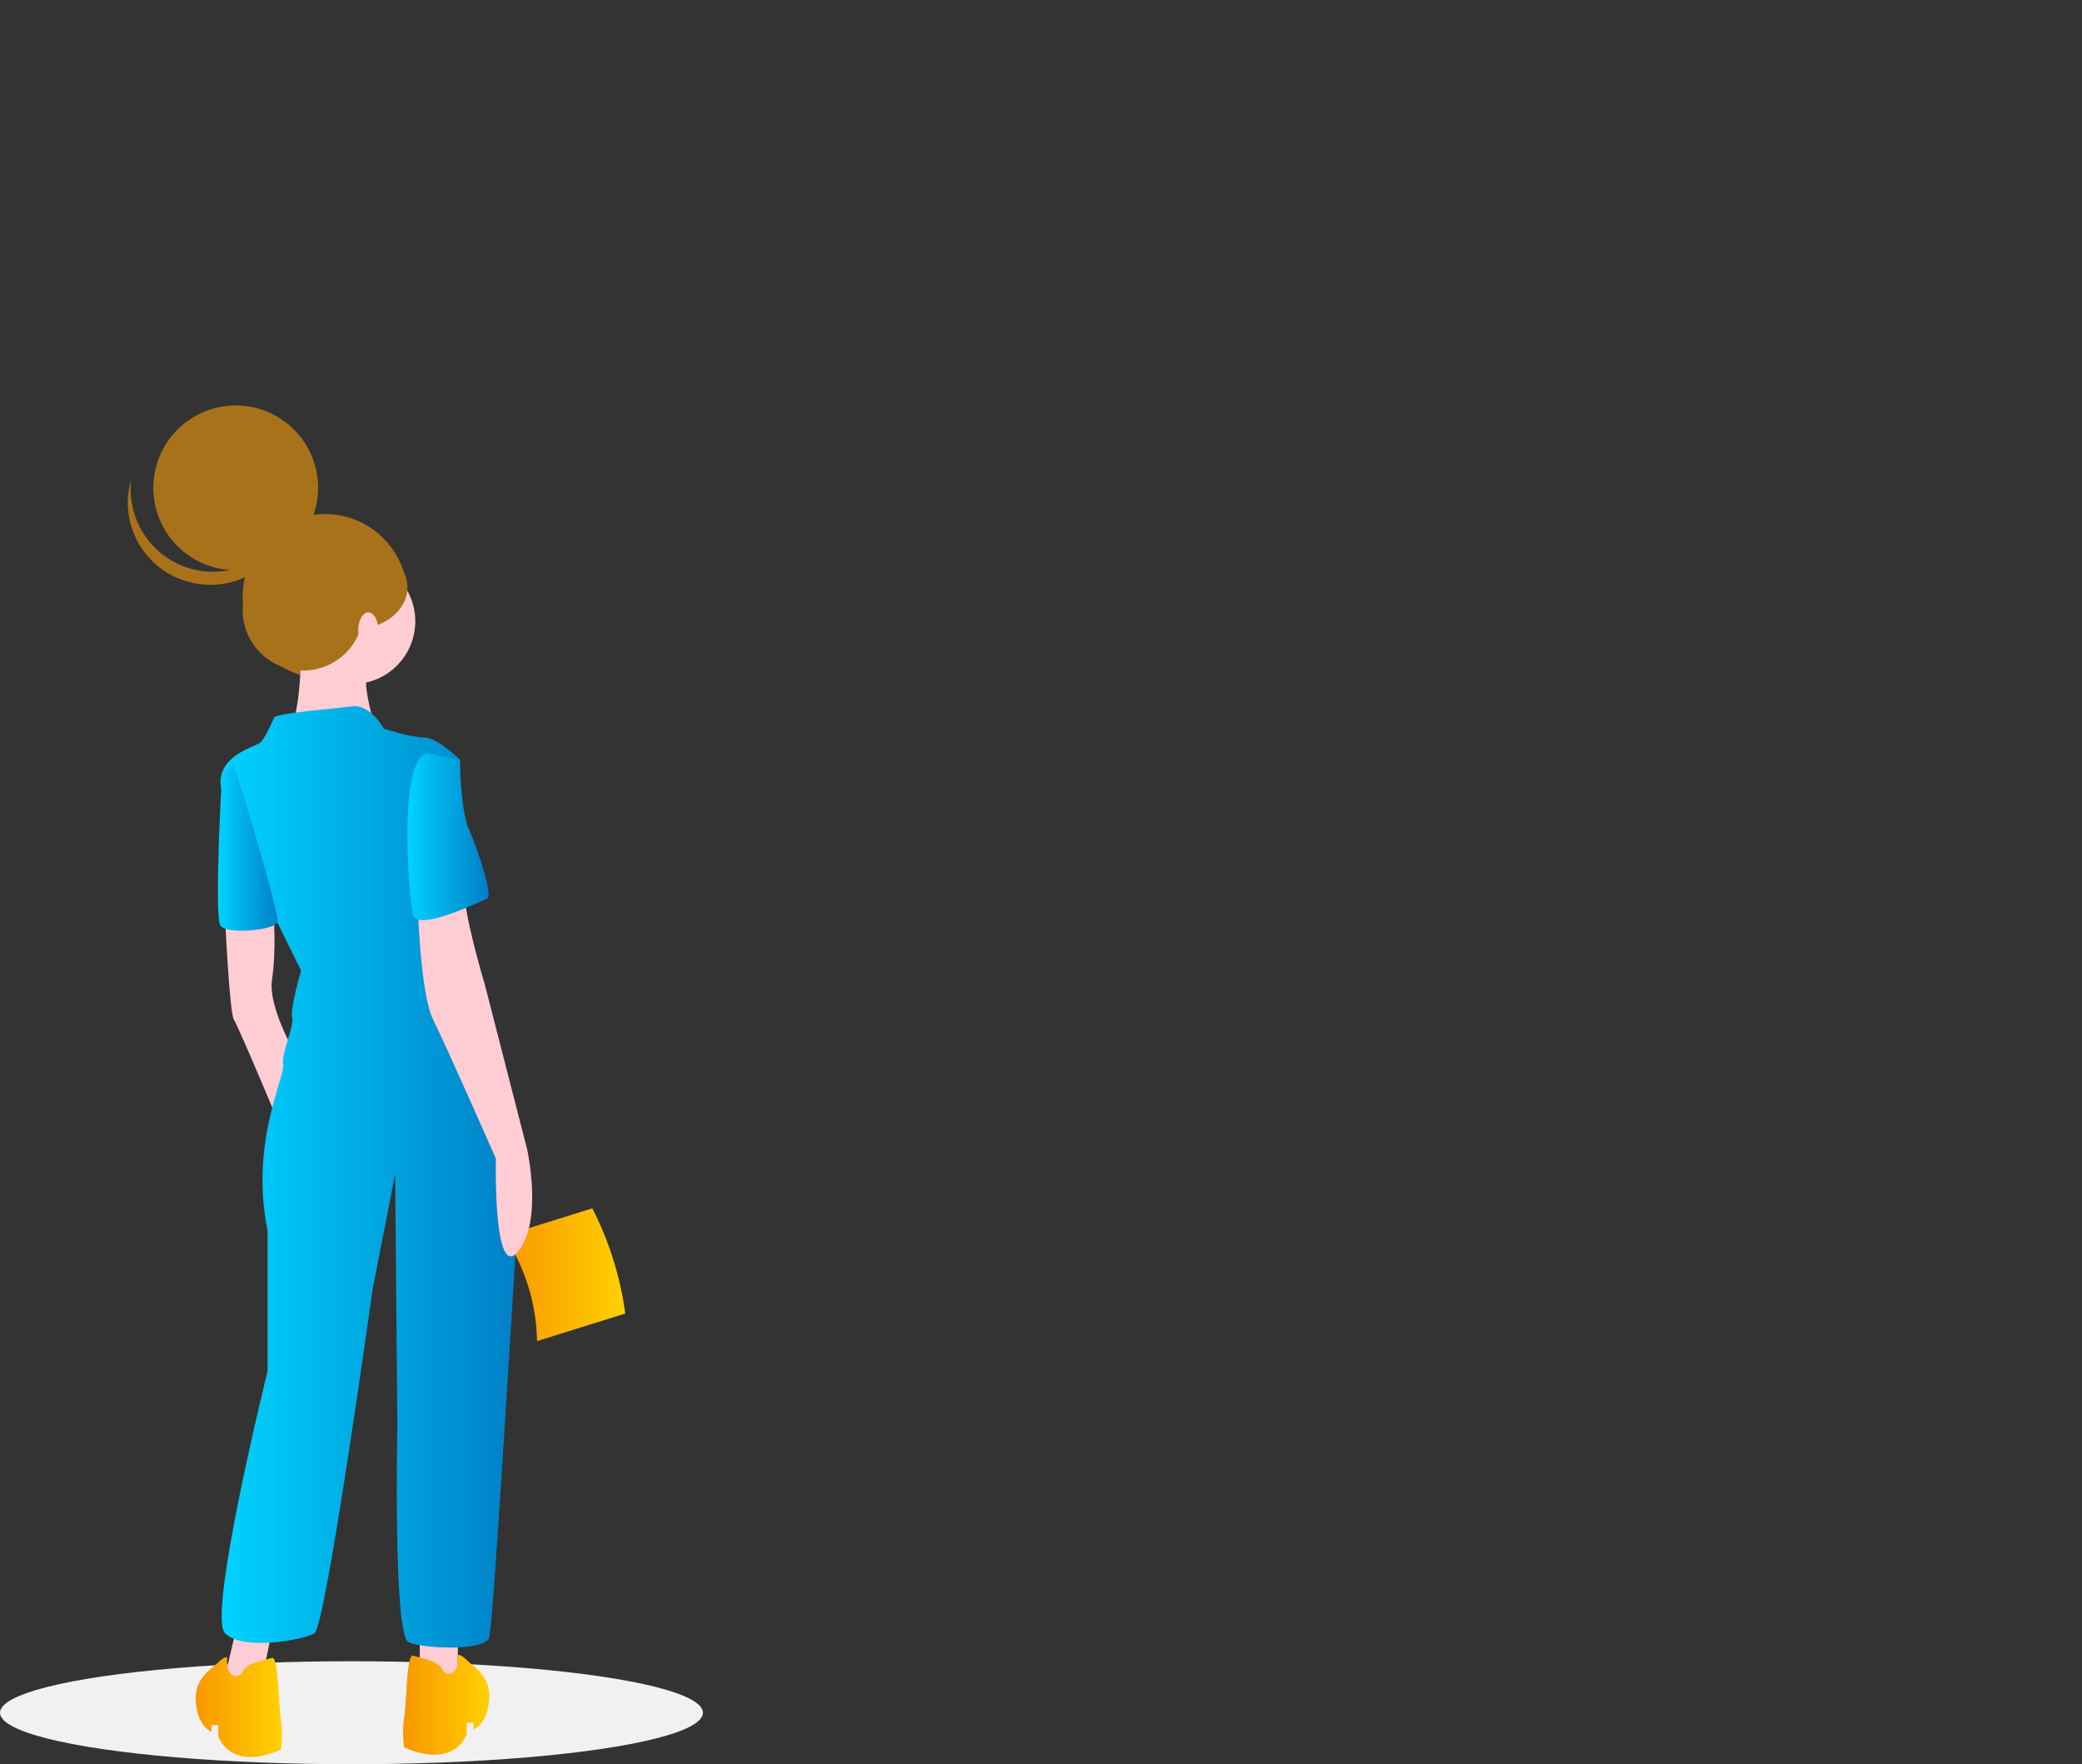
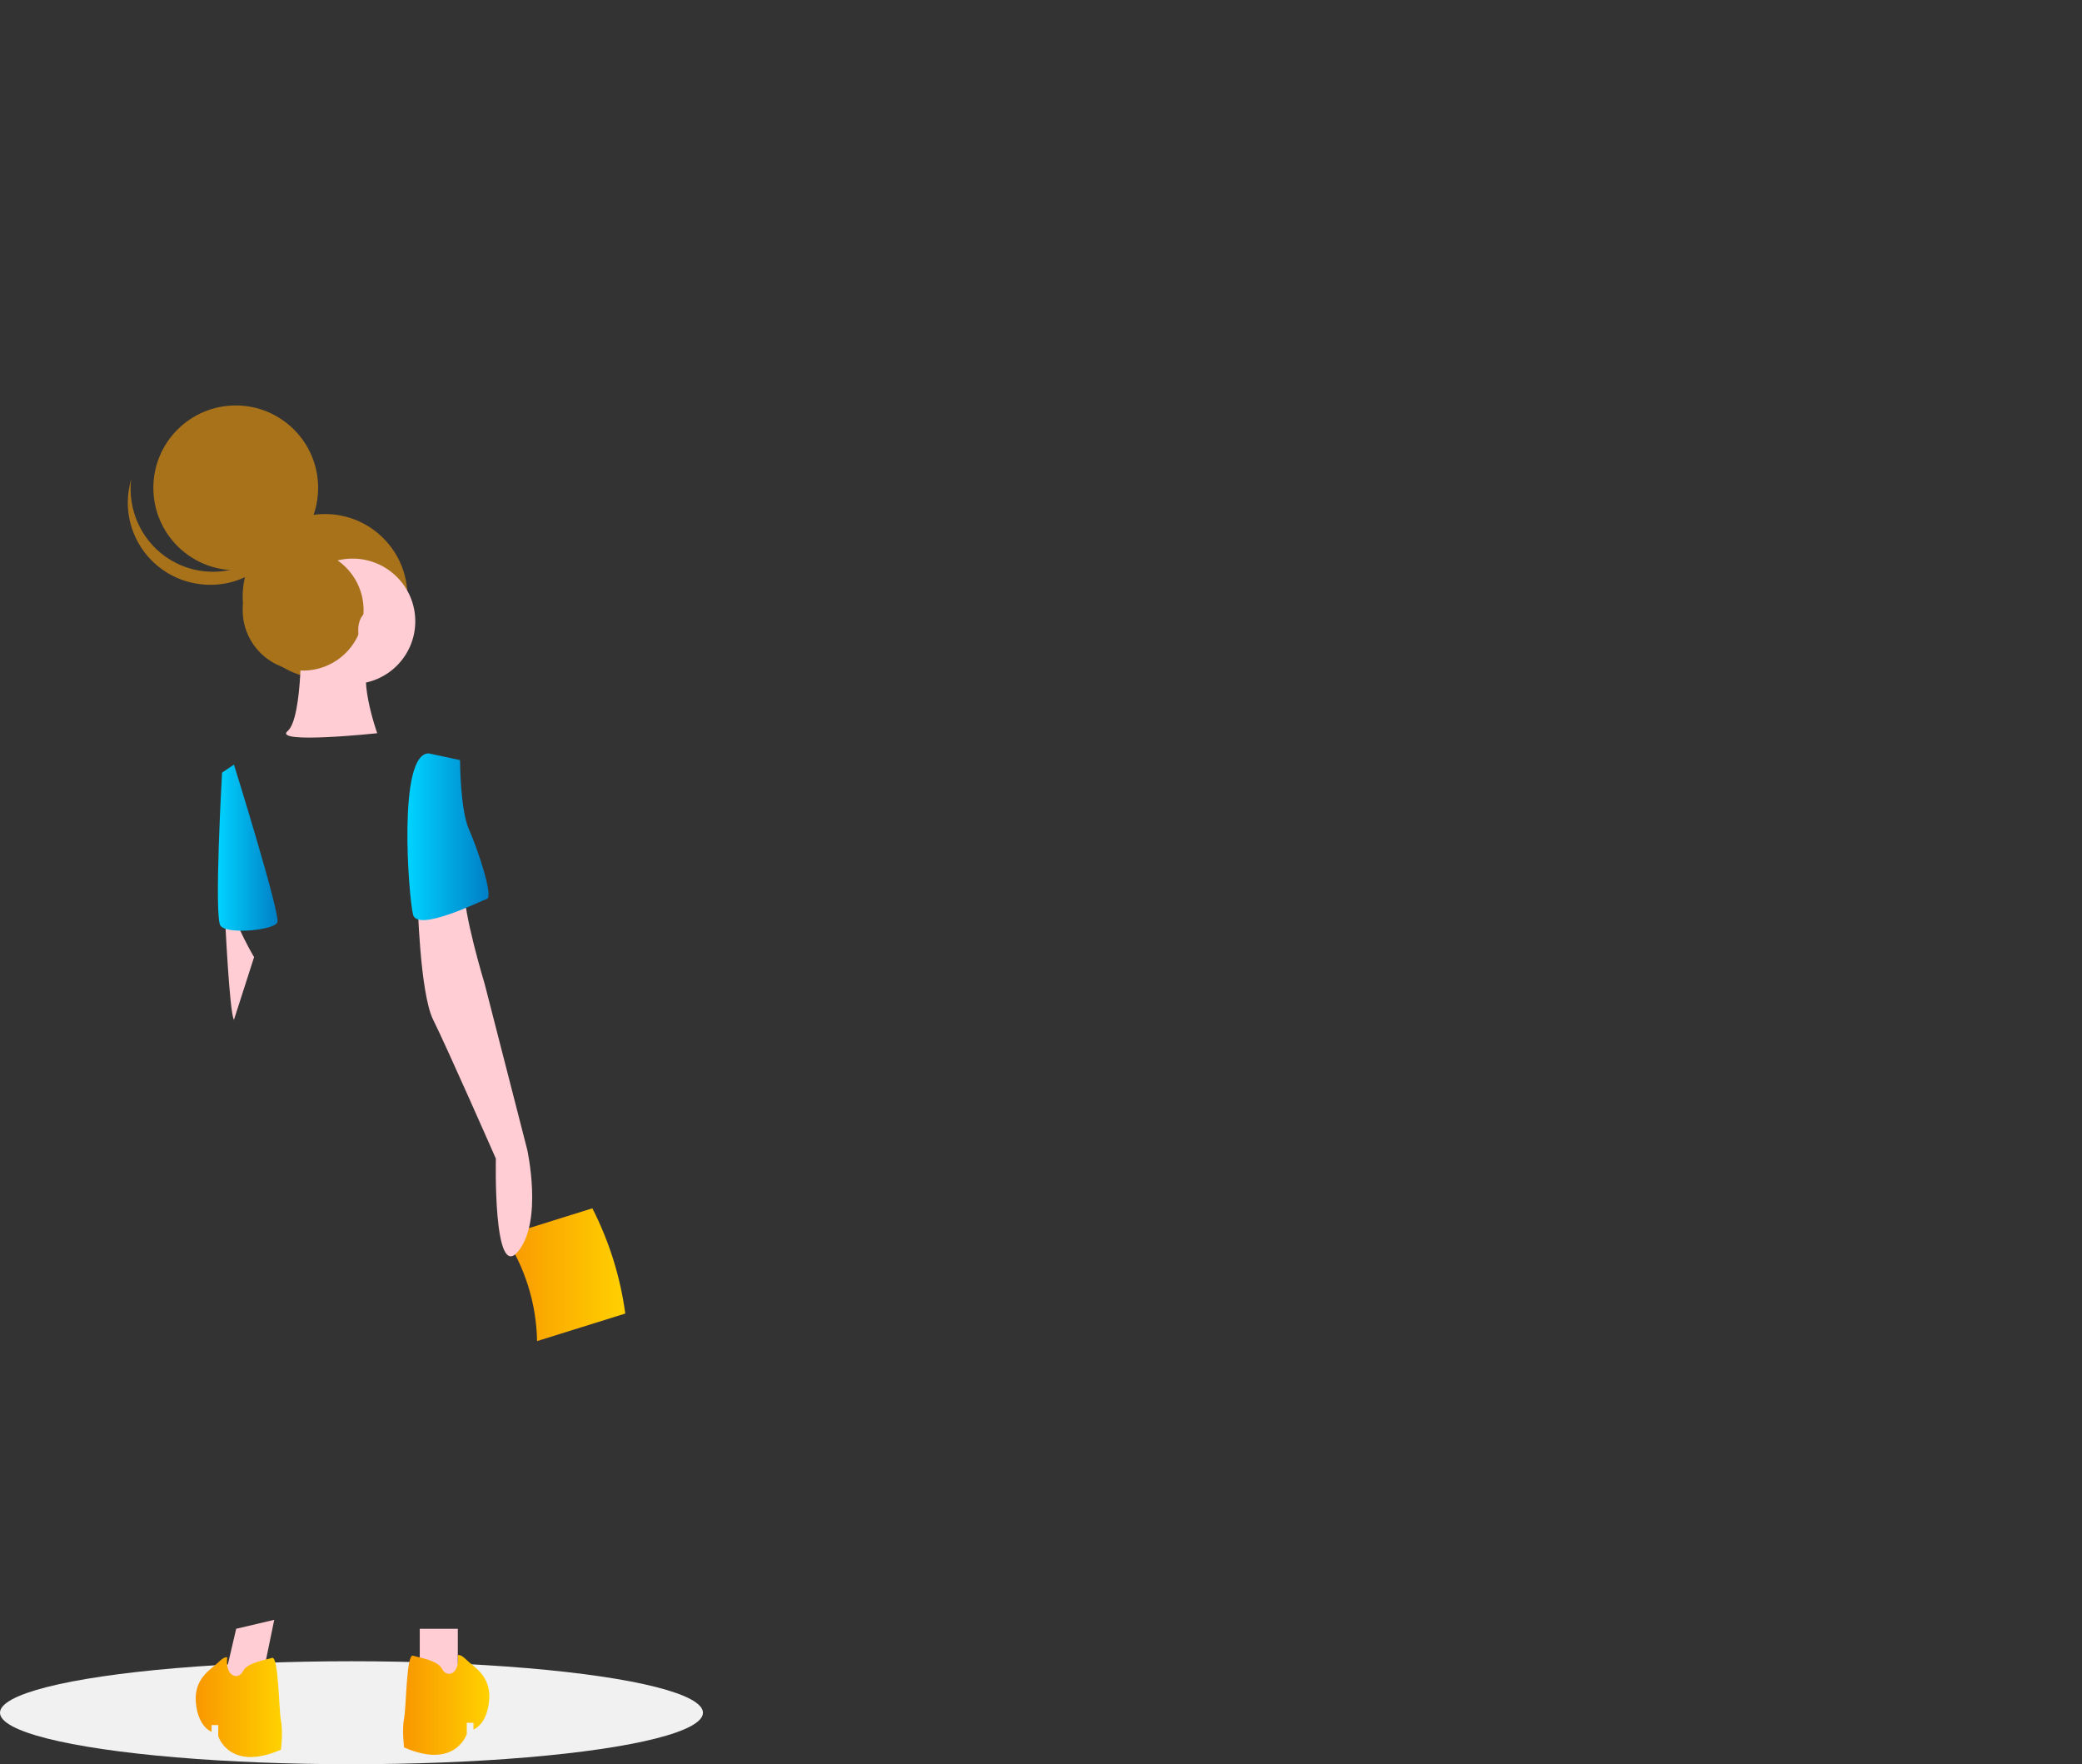
<svg xmlns="http://www.w3.org/2000/svg" id="effd0595-b14c-4c7e-b56f-e463e9379f7d" x="0px" y="0px" viewBox="0 0 930 788" style="enable-background:new 0 0 930 788;" xml:space="preserve">
  <rect x="0" y="0" width="930" height="788" fill="#333333" stroke="none" />
  <style type="text/css"> .st0{fill:#F1F1F1;} .st1{fill:url(#SVGID_1_);} .st2{fill:#A8721B;} .st3{fill:#FFCDD3;} .st4{fill:url(#SVGID_2_);} .st5{fill:url(#SVGID_3_);} .st6{fill:url(#SVGID_4_);} .st7{fill:url(#SVGID_5_);} .st8{fill:url(#SVGID_6_);} .st9{fill:#00D3FF;} .st10{fill:url(#SVGID_7_);} </style>
  <title>process</title>
  <ellipse class="st0" cx="157" cy="765" rx="157" ry="23" />
  <linearGradient id="SVGID_1_" gradientUnits="userSpaceOnUse" x1="225.214" y1="569.305" x2="279.351" y2="569.305">
    <stop offset="0" style="stop-color:#F99700" />
    <stop offset="1" style="stop-color:#FFD100" />
  </linearGradient>
  <path class="st1" d="M239.9,599l39.4-12.3c-2.2-16.4-7.2-32.3-14.7-47L225.2,552C234.5,565.9,239.6,582.2,239.9,599z" />
  <circle class="st2" cx="145.2" cy="266.4" r="36.8" />
  <polygon class="st3" points="105.5,727.5 98.5,757.5 115.5,757.5 122.5,723.5 " />
  <polygon class="st3" points="187.5,727.5 187.5,755.5 204.5,757.5 204.5,727.5 " />
-   <path class="st3" d="M100.5,409.5c0,0,2,43,4,46s20,46,20,46l9-28c0,0-14-23-12-36s0.7-29,0.7-29L100.5,409.5z" />
+   <path class="st3" d="M100.5,409.5c0,0,2,43,4,46l9-28c0,0-14-23-12-36s0.7-29,0.7-29L100.5,409.5z" />
  <circle class="st3" cx="157.5" cy="277.5" r="28" />
  <path class="st3" d="M134.5,280.5c0,0,1,40-6,46s40,1,40,1s-10-28-2-34S134.5,280.5,134.5,280.5z" />
  <linearGradient id="SVGID_2_" gradientUnits="userSpaceOnUse" x1="98.48" y1="525.661" x2="231.363" y2="525.661">
    <stop offset="0" style="stop-color:#00D3FF" />
    <stop offset="1" style="stop-color:#007FC6" />
  </linearGradient>
-   <path class="st4" d="M171.5,325.5c0,0-6-11-14-10s-34,3-35,5s-4,9-6,11s-17,5-18,17s36,85,36,85s-5,17-4,21s-5,16-4,21s-15,35-7,74 v63c0,0-27,109-19,117s35,3,40,0s26-154,26-154l10-51l1,112c0,0-2,94,5,97s34,4,36-2c1.6-4.7,9.2-129.2,12.5-183.8 c1.1-18.8-0.3-37.7-4.4-56.2c-4.2-18.9-10.2-41.1-17.1-50.1c-13-17-21-71-21-71l17-31c0,0-10-10-16-10S171.5,325.5,171.5,325.5z" />
  <linearGradient id="SVGID_3_" gradientUnits="userSpaceOnUse" x1="97.332" y1="378.612" x2="124.013" y2="378.612">
    <stop offset="0" style="stop-color:#00D3FF" />
    <stop offset="1" style="stop-color:#007FC6" />
  </linearGradient>
  <path class="st5" d="M104.5,341.5l-5.3,3.6c0,0-3.7,64.4-0.7,68.4s23.9,2,25.4-1.5S104.5,341.5,104.5,341.5z" />
  <path class="st3" d="M186.5,401.5c0,0,1,42,7,54s28,62,28,62s-1.3,55,9.9,41.5s4.1-45.5,4.1-45.5l-19-74c0,0-10-33-9-43 S186.5,401.5,186.5,401.5z" />
  <linearGradient id="SVGID_4_" gradientUnits="userSpaceOnUse" x1="180.056" y1="761.495" x2="218.586" y2="761.495">
    <stop offset="0" style="stop-color:#F99700" />
    <stop offset="1" style="stop-color:#FFD100" />
  </linearGradient>
  <path class="st6" d="M204.5,739.3c0,0,1-0.8,4,2.2s11,7,10,18s-7,13-7,13v-3h-3v5c0,0-5,16-28,6c0,0-1-8,0-13s1-29,4-28s11,2,13,6 S205.5,748.1,204.5,739.3z" />
  <linearGradient id="SVGID_5_" gradientUnits="userSpaceOnUse" x1="87.414" y1="762.495" x2="125.944" y2="762.495">
    <stop offset="0" style="stop-color:#F99700" />
    <stop offset="1" style="stop-color:#FFD100" />
  </linearGradient>
  <path class="st7" d="M101.5,740.3c0,0-1-0.8-4,2.2s-11,7-10,18s7,13,7,13v-3h3v5c0,0,5,16,28,6c0,0,1-8,0-13s-1-29-4-28s-11,2-13,6 S100.5,749.1,101.5,740.3z" />
  <linearGradient id="SVGID_6_" gradientUnits="userSpaceOnUse" x1="181.976" y1="373.729" x2="218.227" y2="373.729">
    <stop offset="0" style="stop-color:#00D3FF" />
    <stop offset="1" style="stop-color:#007FC6" />
  </linearGradient>
  <path class="st8" d="M191.5,336.5l14,3c0,0,0,22,4,31s11,30,8,31s-31,15-33,7S177.5,336.5,191.5,336.5z" />
  <circle class="st2" cx="105.3" cy="217.9" r="36.8" />
  <path class="st2" d="M73.6,248.4c16.5,11.9,39.5,8.2,51.4-8.3c2.4-3.4,4.3-7.1,5.4-11.1c-2.5,20.2-20.9,34.5-41.1,31.9 c-20.2-2.5-34.5-20.9-31.9-41.1c0.3-2,0.7-4,1.2-5.9C57,227.3,62.7,240.5,73.6,248.4z" />
  <circle class="st2" cx="135.4" cy="272.5" r="27" />
-   <ellipse class="st2" cx="158.1" cy="262.4" rx="23.9" ry="18.7" />
  <ellipse class="st3" cx="164.5" cy="281.5" rx="4.5" ry="8" />
  <path class="st9" d="M-714.6,668.5" />
  <path class="st9" d="M-517.7,627" />
  <linearGradient id="SVGID_7_" gradientUnits="userSpaceOnUse" x1="-724.155" y1="120.459" x2="-724.155" y2="120.459" gradientTransform="matrix(1 0 0 -1 0 790)">
    <stop offset="0" style="stop-color:#00D3FF" />
    <stop offset="1" style="stop-color:#007FC6" />
  </linearGradient>
  <path class="st10" d="M-724.2,669.5" />
</svg>